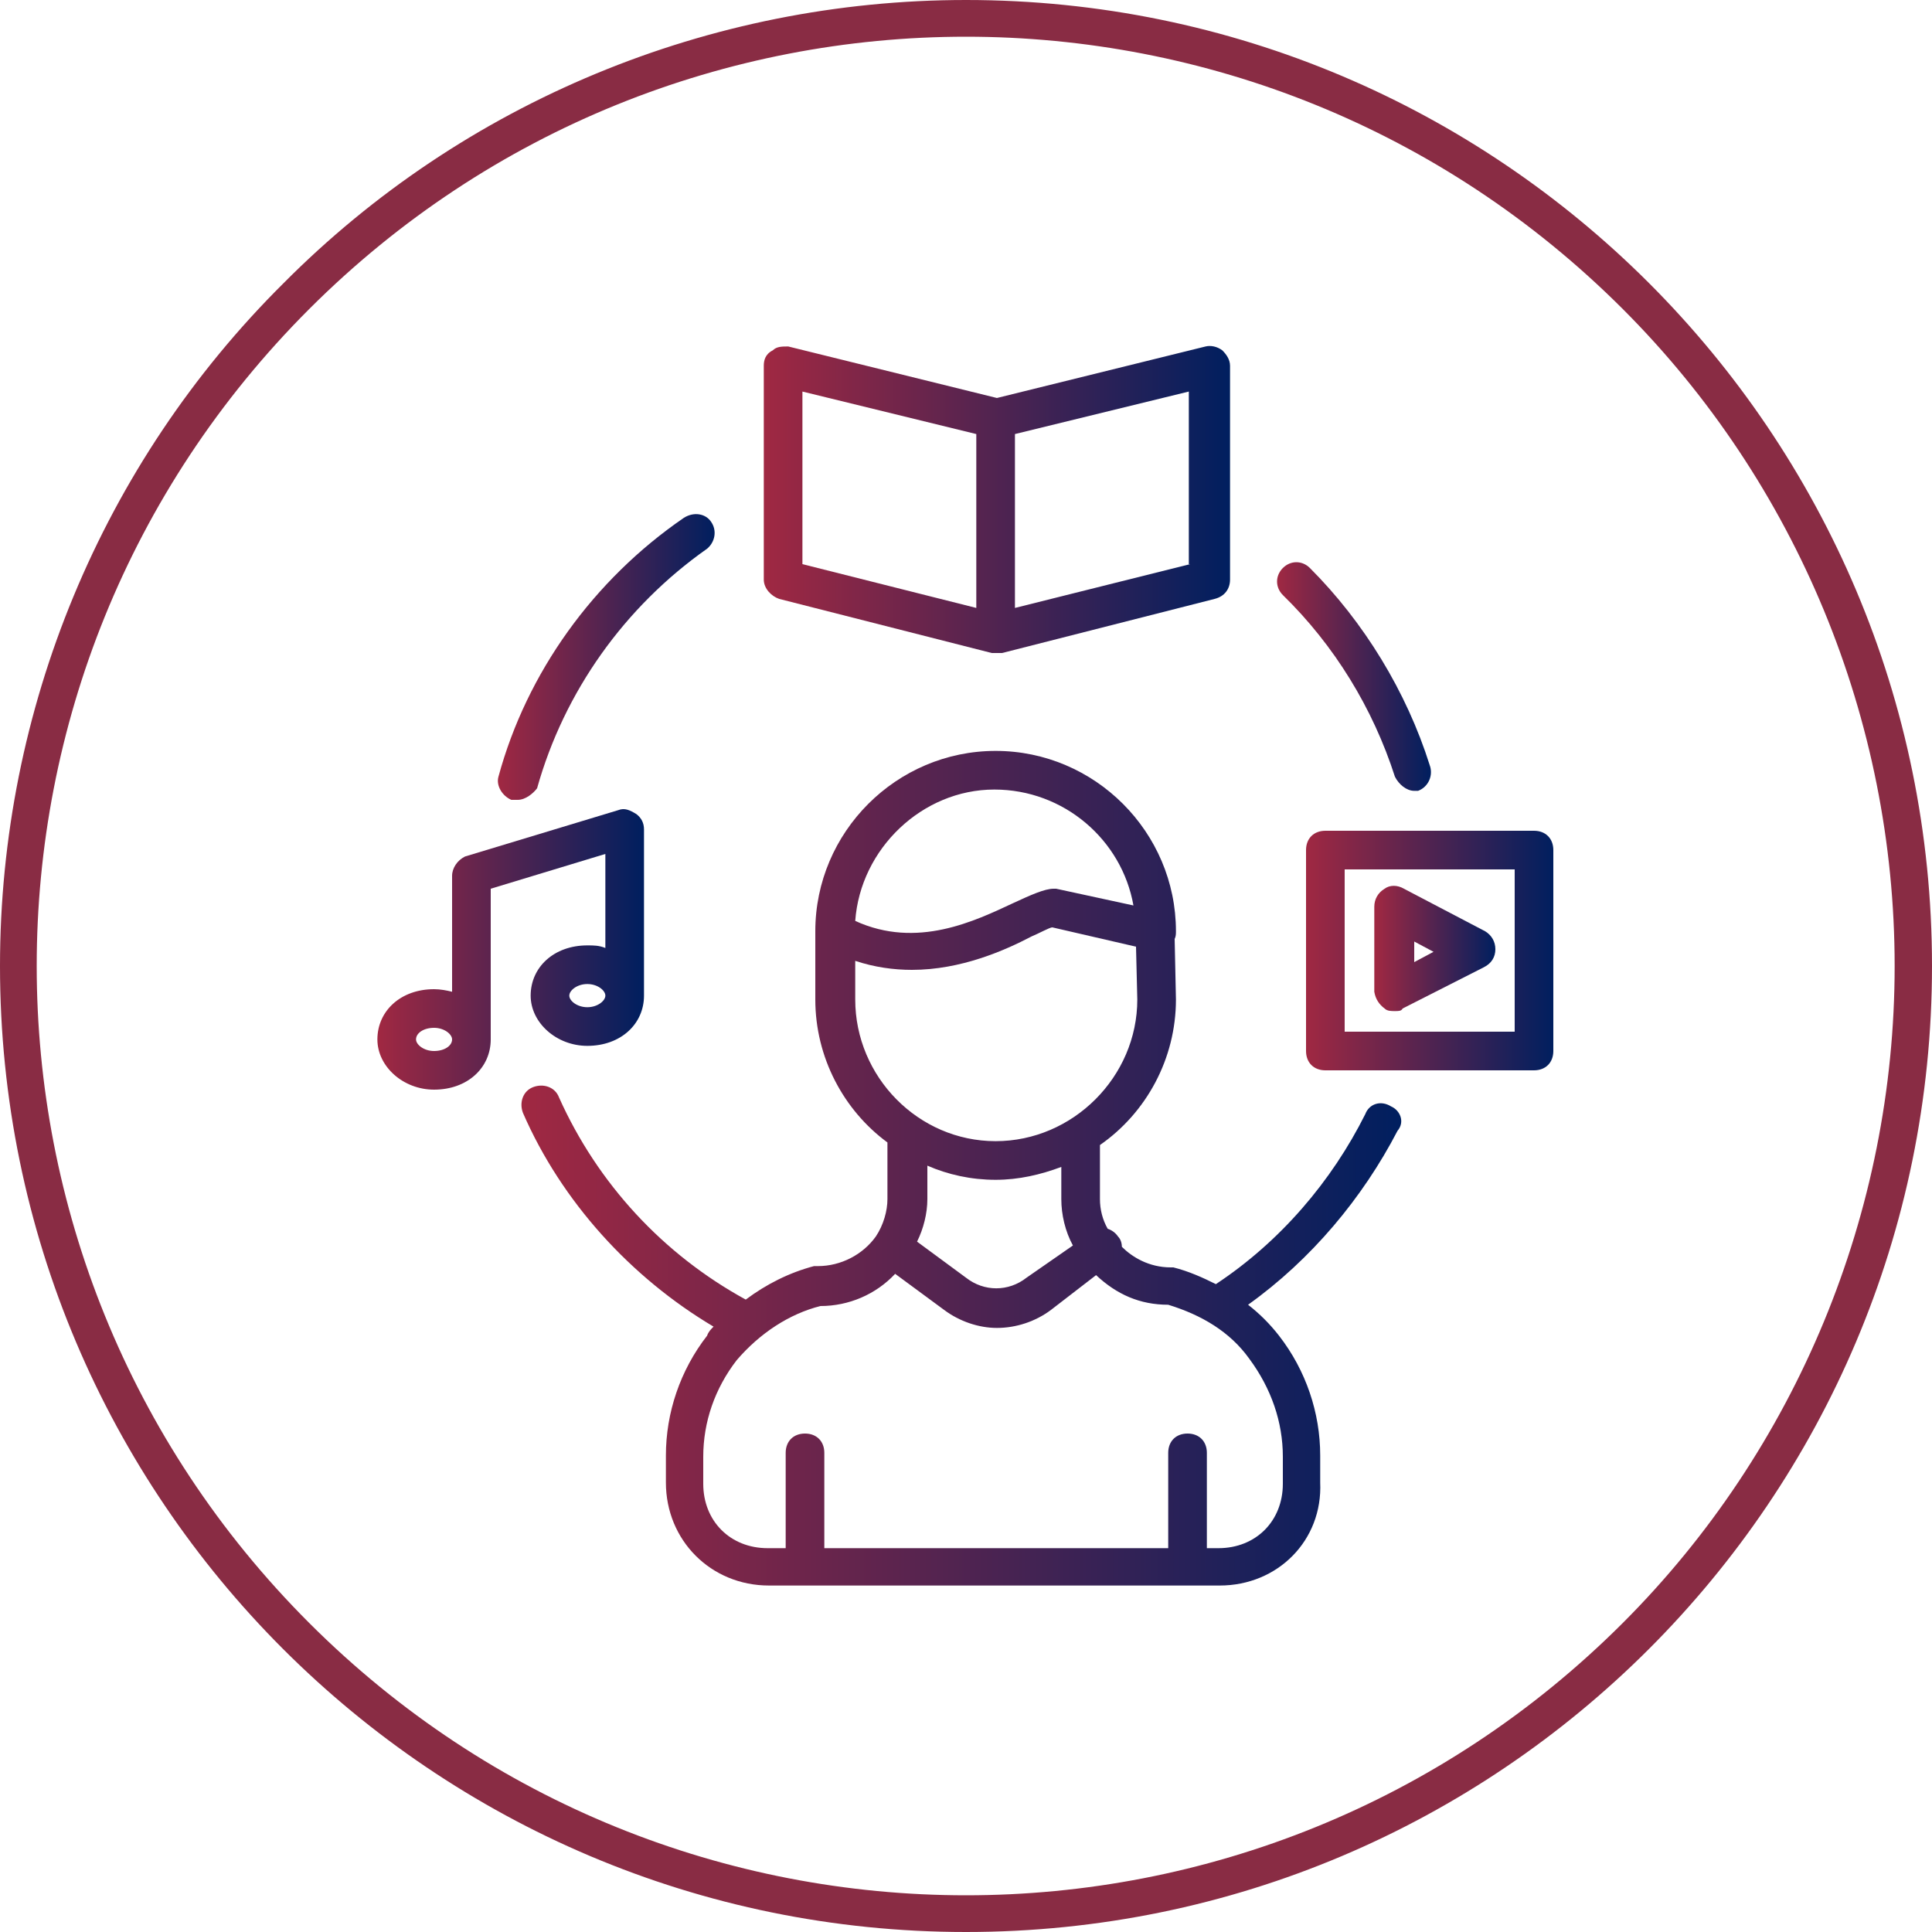
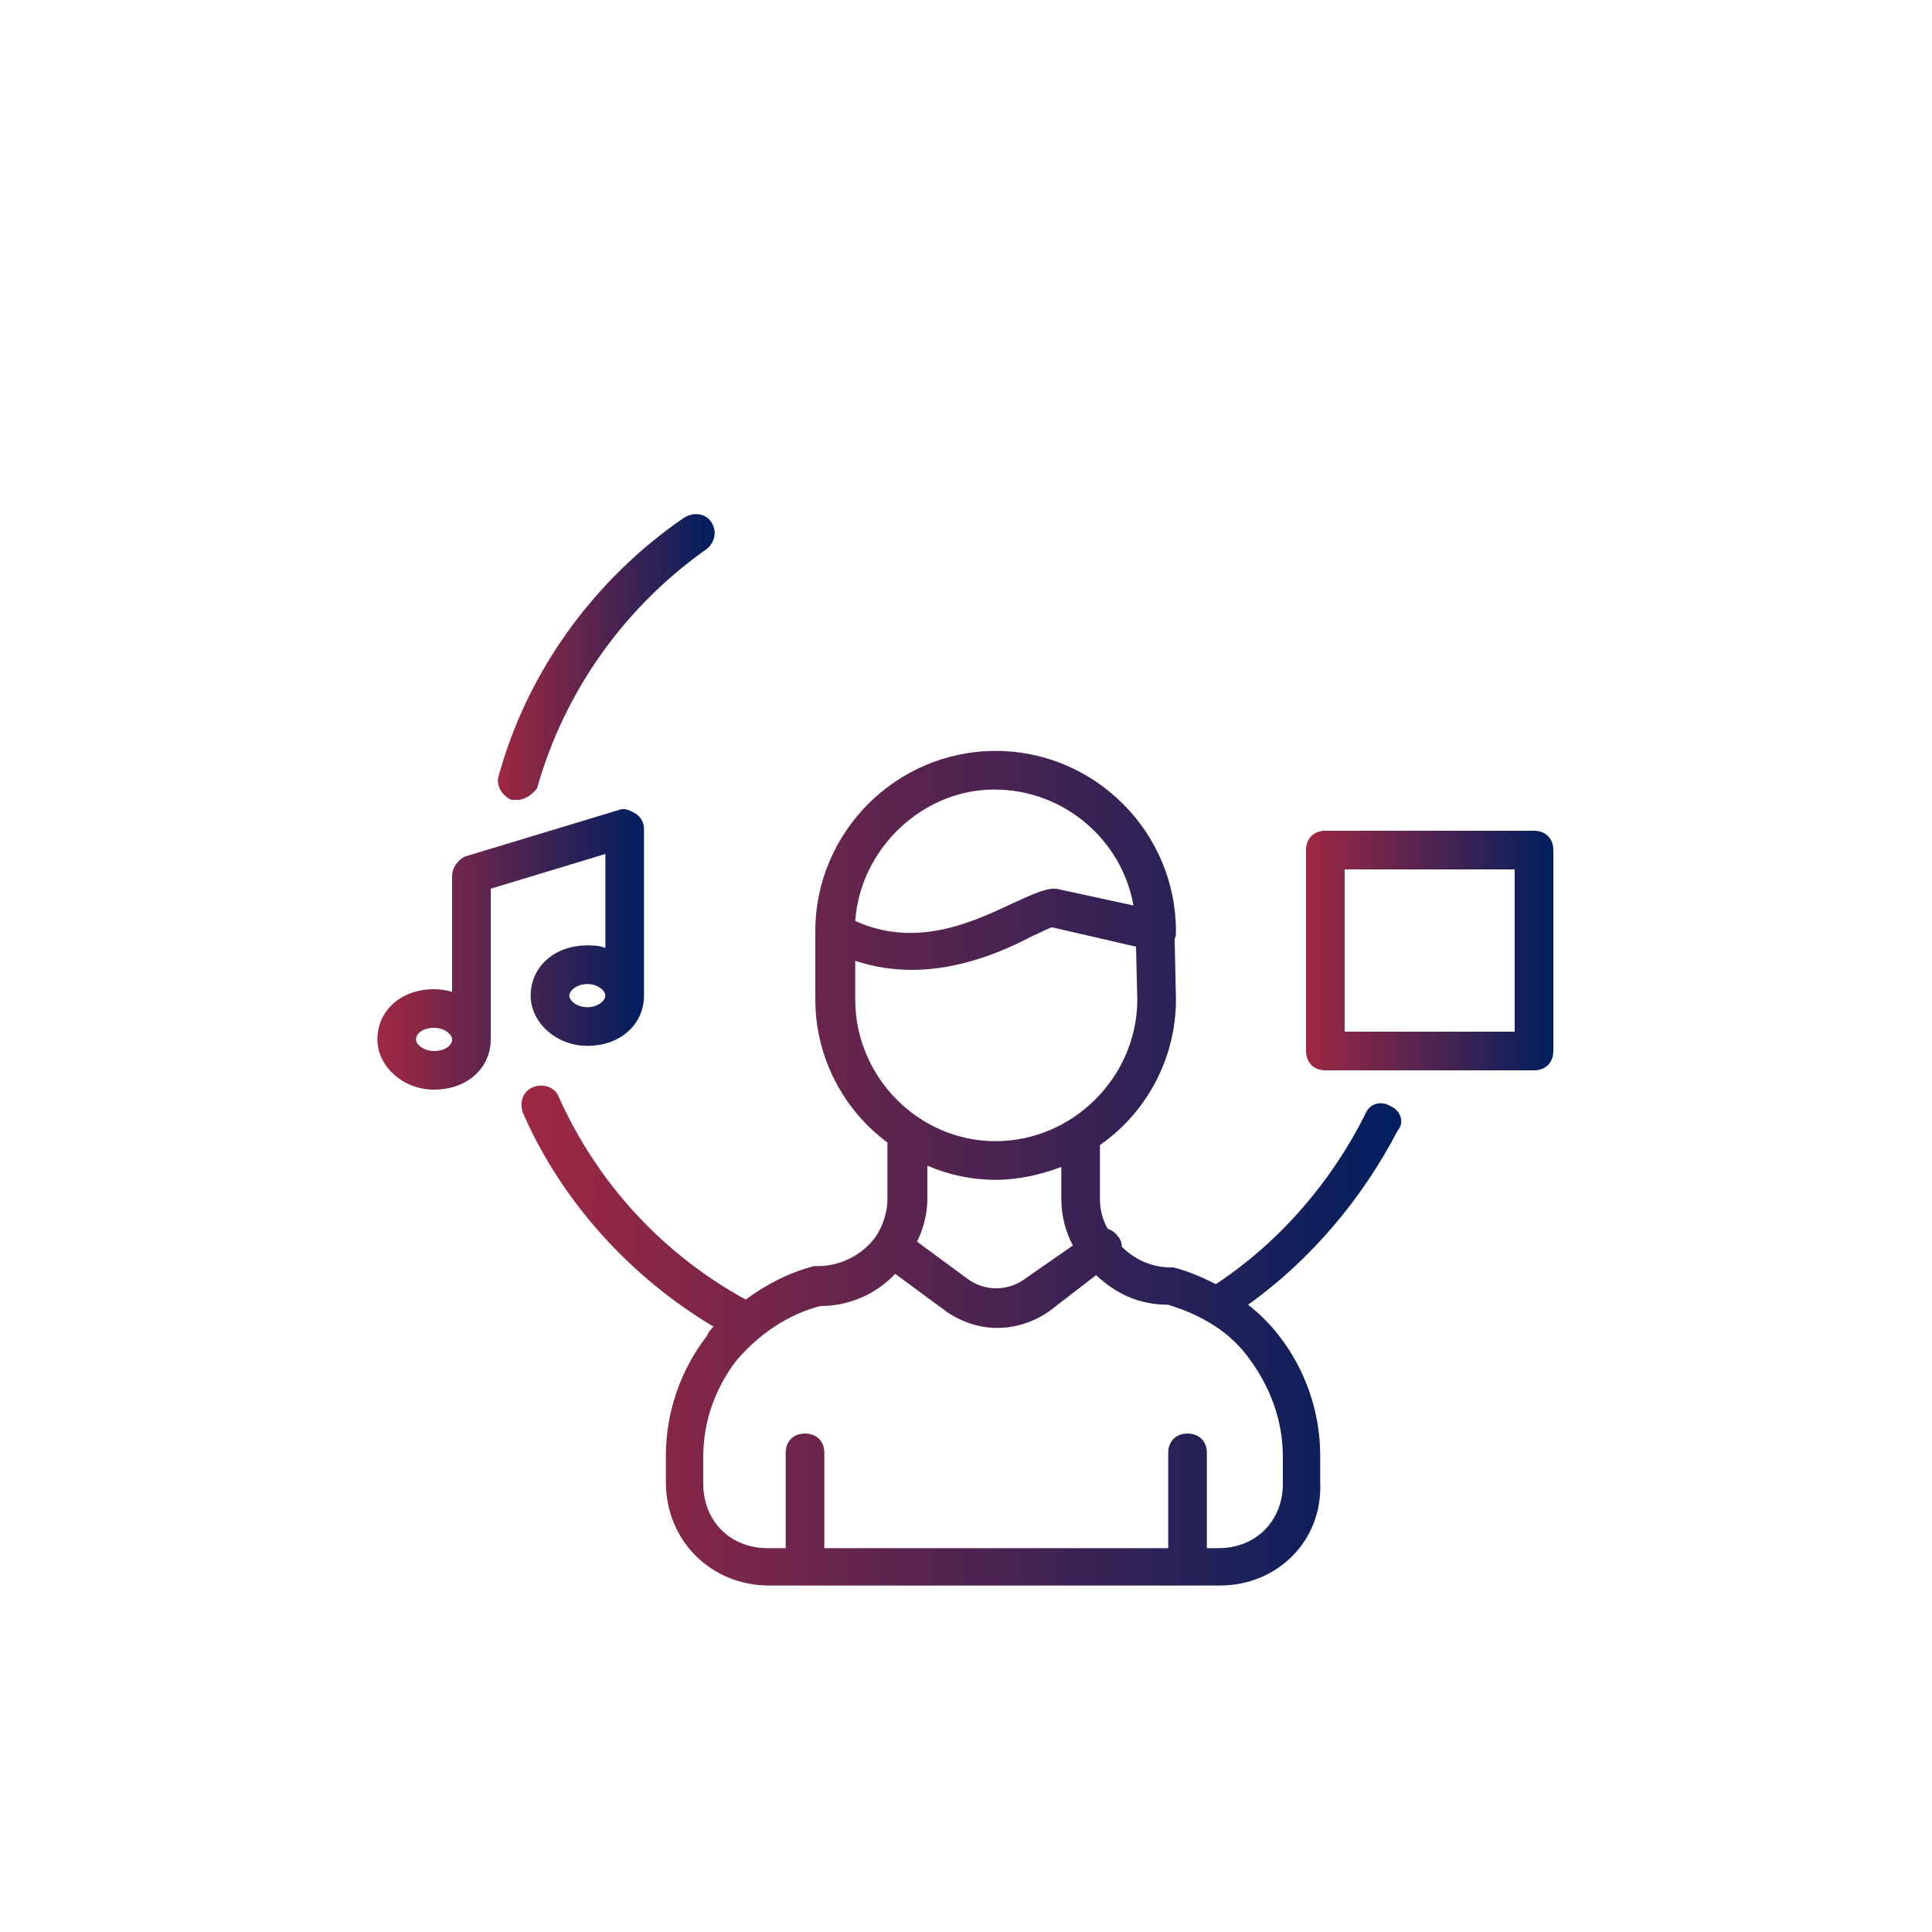
<svg xmlns="http://www.w3.org/2000/svg" version="1.1" id="Gradient_1_" x="0px" y="0px" viewBox="0 0 15 15" style="enable-background:new 0 0 15 15;" xml:space="preserve">
  <style type="text/css">
	.st0{fill-rule:evenodd;clip-rule:evenodd;fill:#892C44;}
	.st1{fill:url(#SVGID_1_);}
	.st2{fill:url(#SVGID_2_);}
	.st3{fill:url(#SVGID_3_);}
	.st4{fill:url(#SVGID_4_);}
	.st5{fill:url(#SVGID_5_);}
	.st6{fill:url(#SVGID_6_);}
	.st7{fill:url(#SVGID_7_);}
	.st8{fill:url(#SVGID_8_);}
	.st9{fill:url(#SVGID_9_);}
	.st10{fill:url(#SVGID_10_);}
	.st11{fill:url(#SVGID_11_);}
</style>
-   <path class="st0" d="M7.5,0C11.64,0,15,3.36,15,7.5S11.64,15,7.5,15S0,11.64,0,7.5c0-1.99,0.79-3.9,2.2-5.3C3.6,0.79,5.51,0,7.5,0z   M12.6,2.4c-2.82-2.82-7.38-2.82-10.2,0s-2.82,7.38,0,10.2s7.38,2.82,10.2,0c1.35-1.35,2.11-3.19,2.11-5.1  C14.71,5.59,13.95,3.75,12.6,2.4z" />
  <g>
    <linearGradient id="SVGID_1_" gradientUnits="userSpaceOnUse" x1="5.929" y1="3.877" x2="9.552" y2="3.877">
      <stop offset="0" style="stop-color:#A02842" />
      <stop offset="1" style="stop-color:#001F5F" />
    </linearGradient>
-     <path class="st1" d="M6.05,4.65L7.7,5.07c0,0,0.02,0,0.03,0h0c0.02,0,0.03,0,0.05,0l1.65-0.42C9.51,4.63,9.55,4.57,9.55,4.5V2.84   c0-0.05-0.03-0.09-0.06-0.12C9.45,2.69,9.4,2.68,9.36,2.69l-1.62,0.4l-1.62-0.4c-0.05,0-0.09,0-0.12,0.03   C5.94,2.75,5.93,2.8,5.93,2.84V4.5C5.93,4.57,5.99,4.63,6.05,4.65z M9.24,4.38L7.88,4.72V3.37l1.35-0.33V4.38z M6.23,3.04   l1.35,0.33v1.35L6.23,4.38V3.04z" />
    <linearGradient id="SVGID_2_" gradientUnits="userSpaceOnUse" x1="2.937" y1="7.372" x2="4.997" y2="7.372">
      <stop offset="0" style="stop-color:#A02842" />
      <stop offset="1" style="stop-color:#001F5F" />
    </linearGradient>
    <path class="st2" d="M4.7,7.36C4.65,7.34,4.61,7.34,4.56,7.34c-0.26,0-0.44,0.17-0.44,0.39c0,0.21,0.2,0.39,0.44,0.39   C4.82,8.12,5,7.95,5,7.73c0-0.02,0-0.03,0-0.05c0-0.01,0-0.02,0-0.04v-1.2c0-0.05-0.02-0.09-0.06-0.12   C4.89,6.29,4.85,6.27,4.8,6.29L3.61,6.65C3.55,6.68,3.51,6.74,3.51,6.8v0.9C3.47,7.69,3.42,7.68,3.37,7.68   c-0.26,0-0.44,0.17-0.44,0.39c0,0.21,0.2,0.39,0.44,0.39c0.26,0,0.44-0.17,0.44-0.39c0-0.02,0-0.03,0-0.04c0-0.01,0-0.02,0-0.03   V6.9L4.7,6.63V7.36z M3.37,8.16c-0.08,0-0.14-0.05-0.14-0.09c0-0.05,0.06-0.09,0.14-0.09c0.08,0,0.14,0.05,0.14,0.09   C3.51,8.12,3.45,8.16,3.37,8.16z M4.56,7.82c-0.08,0-0.14-0.05-0.14-0.09s0.06-0.09,0.14-0.09c0.08,0,0.14,0.05,0.14,0.09   S4.64,7.82,4.56,7.82z" />
    <linearGradient id="SVGID_3_" gradientUnits="userSpaceOnUse" x1="10.138" y1="7.383" x2="12.063" y2="7.383">
      <stop offset="0" style="stop-color:#A02842" />
      <stop offset="1" style="stop-color:#001F5F" />
    </linearGradient>
    <path class="st3" d="M11.91,6.45h-1.62c-0.09,0-0.15,0.06-0.15,0.15v1.56c0,0.09,0.06,0.15,0.15,0.15h1.62   c0.09,0,0.15-0.06,0.15-0.15V6.6C12.06,6.51,12,6.45,11.91,6.45z M11.76,8.01h-1.32V6.75h1.32V8.01z" />
    <linearGradient id="SVGID_4_" gradientUnits="userSpaceOnUse" x1="10.68" y1="7.371" x2="11.612" y2="7.371">
      <stop offset="0" style="stop-color:#A02842" />
      <stop offset="1" style="stop-color:#001F5F" />
    </linearGradient>
-     <path class="st4" d="M10.75,7.83c0.02,0.02,0.05,0.02,0.08,0.02s0.05,0,0.06-0.02l0.63-0.32c0.06-0.03,0.09-0.08,0.09-0.14   c0-0.06-0.03-0.11-0.08-0.14l-0.63-0.33c-0.05-0.03-0.11-0.03-0.15,0c-0.05,0.03-0.08,0.08-0.08,0.14V7.7   C10.68,7.76,10.71,7.8,10.75,7.83z M10.98,7.31l0.15,0.08l-0.15,0.08V7.31z" />
    <linearGradient id="SVGID_5_" gradientUnits="userSpaceOnUse" x1="3.867" y1="5.1" x2="5.549" y2="5.1">
      <stop offset="0" style="stop-color:#A02842" />
      <stop offset="1" style="stop-color:#001F5F" />
    </linearGradient>
    <path class="st5" d="M3.97,6.21c0.02,0,0.03,0,0.05,0c0.06,0,0.12-0.05,0.15-0.09c0.21-0.75,0.68-1.41,1.32-1.86   c0.06-0.05,0.08-0.14,0.03-0.21C5.48,3.99,5.39,3.97,5.31,4.02C4.61,4.5,4.09,5.22,3.87,6.03C3.85,6.1,3.9,6.18,3.97,6.21z" />
    <linearGradient id="SVGID_6_" gradientUnits="userSpaceOnUse" x1="4.053" y1="9.074" x2="10.881" y2="9.074">
      <stop offset="0" style="stop-color:#A02842" />
      <stop offset="1" style="stop-color:#001F5F" />
    </linearGradient>
    <path class="st6" d="M10.8,8.59c-0.08-0.05-0.17-0.02-0.2,0.06c-0.26,0.52-0.66,0.99-1.16,1.32c-0.1-0.05-0.21-0.1-0.33-0.13H9.09   c-0.17,0-0.3-0.08-0.38-0.16c0-0.03-0.01-0.06-0.03-0.08C8.66,9.57,8.63,9.55,8.6,9.54C8.56,9.47,8.54,9.39,8.54,9.31V8.89   C8.9,8.64,9.13,8.22,9.13,7.76L9.12,7.29c0.01-0.02,0.01-0.04,0.01-0.06c0-0.77-0.63-1.4-1.4-1.4c-0.77,0-1.4,0.63-1.4,1.4v0.53   c0,0.45,0.22,0.86,0.56,1.11v0.44c0,0.09-0.03,0.2-0.09,0.29c0,0,0,0,0,0c0,0,0,0,0,0C6.7,9.74,6.53,9.83,6.35,9.83H6.32   c-0.19,0.05-0.37,0.14-0.53,0.26c-0.64-0.35-1.15-0.9-1.45-1.57c-0.03-0.08-0.12-0.11-0.2-0.08c-0.08,0.03-0.11,0.12-0.08,0.2   c0.3,0.69,0.84,1.28,1.48,1.66c-0.02,0.02-0.04,0.04-0.05,0.07c-0.21,0.27-0.32,0.6-0.32,0.93v0.21c0,0.45,0.35,0.8,0.8,0.8h3.5   c0.45,0,0.8-0.35,0.78-0.8v-0.21c0-0.33-0.11-0.66-0.32-0.93c-0.07-0.09-0.15-0.17-0.24-0.24c0.49-0.35,0.89-0.83,1.16-1.35   C10.91,8.71,10.87,8.62,10.8,8.59z M7.72,6.13c0.54,0,0.99,0.39,1.08,0.9L8.2,6.9H8.18C8.11,6.9,8,6.95,7.87,7.01   c-0.3,0.14-0.75,0.36-1.23,0.14C6.68,6.59,7.16,6.13,7.72,6.13z M6.64,7.76V7.46c0.15,0.05,0.3,0.07,0.44,0.07   c0.38,0,0.72-0.15,0.93-0.26C8.06,7.25,8.15,7.2,8.17,7.2l0.65,0.15l0.01,0.41c0,0.6-0.5,1.1-1.1,1.1   C7.13,8.86,6.64,8.36,6.64,7.76z M7.73,9.16c0.18,0,0.35-0.04,0.51-0.1v0.25c0,0.12,0.03,0.25,0.09,0.36L7.97,9.92   c-0.14,0.11-0.33,0.11-0.47,0L7.12,9.64c0.05-0.1,0.08-0.22,0.08-0.33V9.05C7.36,9.12,7.54,9.16,7.73,9.16z M9.96,11.31v0.21   c0,0.29-0.21,0.5-0.5,0.5H9.37v-0.74c0-0.09-0.06-0.15-0.15-0.15c-0.09,0-0.15,0.06-0.15,0.15v0.74H6.4v-0.74   c0-0.09-0.06-0.15-0.15-0.15s-0.15,0.06-0.15,0.15v0.74H5.96c-0.29,0-0.5-0.21-0.5-0.5v-0.21c0-0.27,0.09-0.53,0.26-0.75   c0.18-0.21,0.41-0.36,0.65-0.42c0.22,0,0.43-0.09,0.58-0.25l0.38,0.28c0.12,0.09,0.27,0.14,0.41,0.14c0.15,0,0.3-0.05,0.42-0.14   L8.51,9.9c0.16,0.15,0.34,0.23,0.56,0.23c0.26,0.08,0.48,0.21,0.63,0.42C9.87,10.78,9.96,11.04,9.96,11.31z" />
    <linearGradient id="SVGID_7_" gradientUnits="userSpaceOnUse" x1="9.913" y1="5.248" x2="11.11" y2="5.248">
      <stop offset="0" style="stop-color:#A02842" />
      <stop offset="1" style="stop-color:#001F5F" />
    </linearGradient>
-     <path class="st7" d="M10.83,6.03c0.03,0.06,0.09,0.11,0.15,0.11c0.02,0,0.03,0,0.03,0c0.08-0.03,0.12-0.12,0.09-0.2   c-0.18-0.57-0.51-1.11-0.93-1.53c-0.06-0.06-0.15-0.06-0.21,0c-0.06,0.06-0.06,0.15,0,0.21C10.36,5.01,10.66,5.5,10.83,6.03z" />
  </g>
</svg>